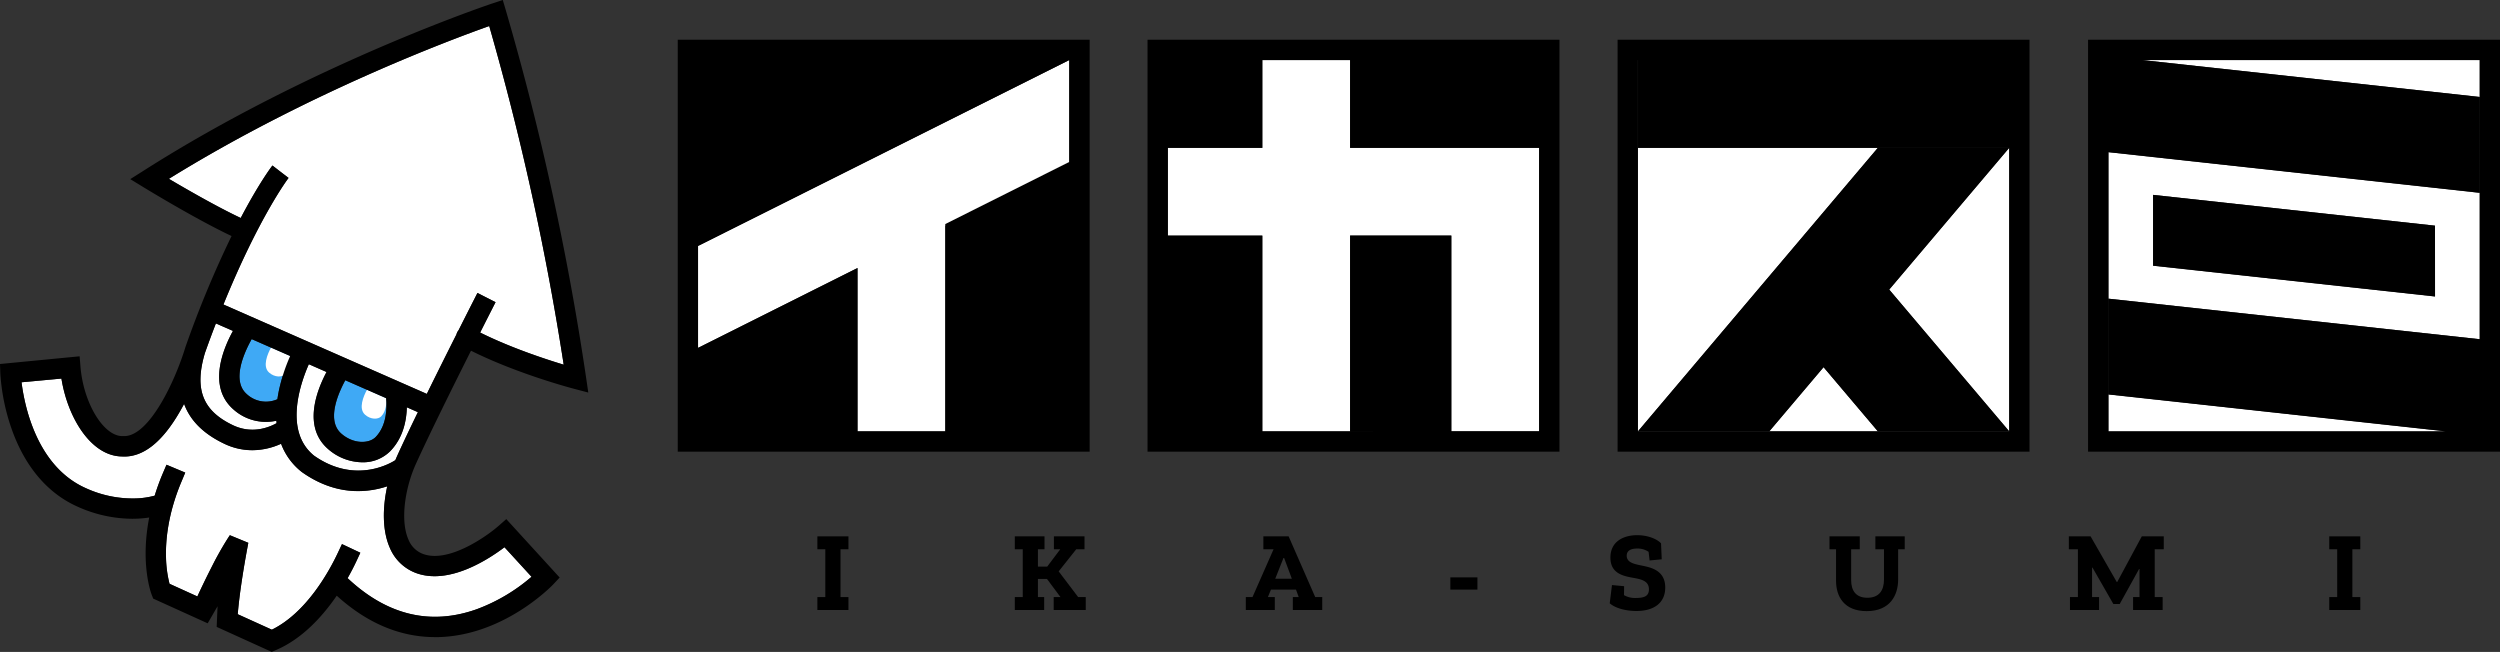
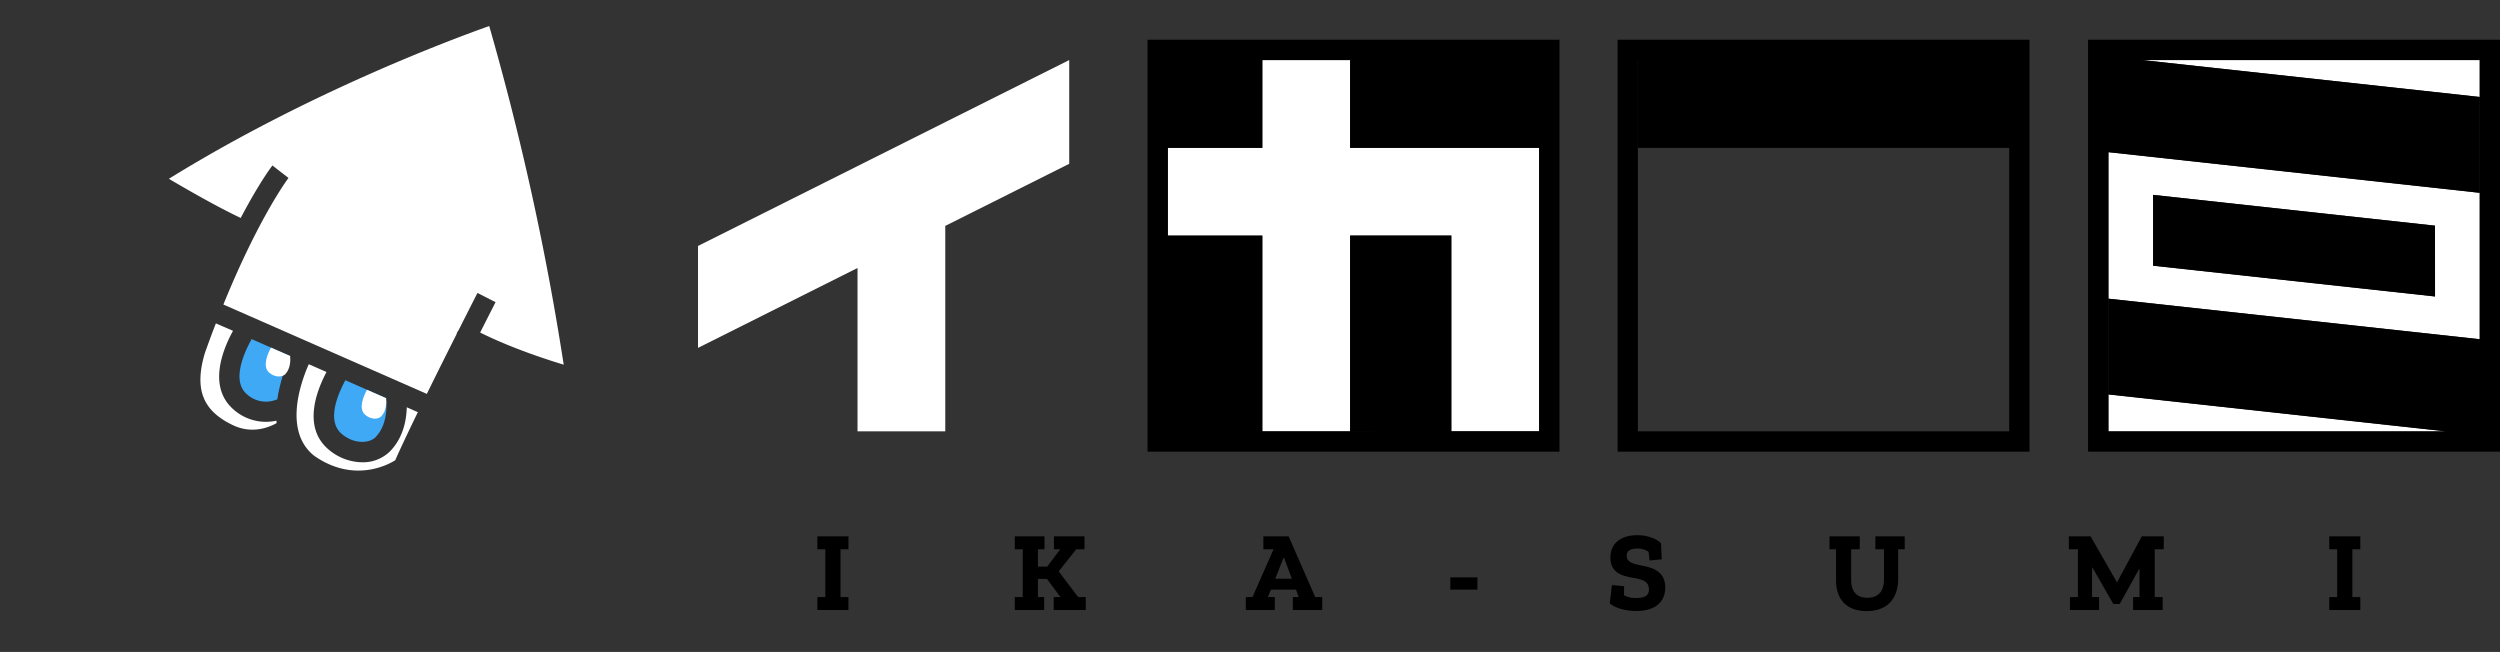
<svg xmlns="http://www.w3.org/2000/svg" viewBox="0 0 1353.77 353.02">
  <rect x="0" y="0" width="1353.77" height="353.02" fill="#333333" stroke="none" />
  <path d="m209.08 215.63-22.08-9.73c-4 7.43-10.17 21.73-2.27 28.79 6.51 5.83 15.11 5.7 18.75 1.93 6.05-6.32 6.09-15.96 5.6-20.99z" fill="#3fa9f5" />
  <path d="m133.52 213.32a15.27 15.27 0 0 0 16.69 2.86c.18-1.28.39-2.57.65-3.89a95.12 95.12 0 0 1 6.26-19.5l-20.84-9.16c-3.99 7.12-10.99 22.37-2.76 29.69z" fill="#3fa9f5" />
  <g fill="#fff">
    <path d="m209.08 215.63c.23 2.35.21 6.87-2.64 9.83-1.71 1.76-5.73 1.82-8.78-.91-3.7-3.31-.83-10 1.06-13.48z" />
    <path d="m157.12 192.79c.22 2.35.2 6.87-2.65 9.83-1.71 1.76-5.73 1.83-8.78-.9-3.7-3.31-.83-10 1.06-13.49z" />
-     <path d="m226.26 310.63a24.67 24.67 0 0 1 -15.15-14c-4.18-9.47-3.94-21.86-1.41-33.34a50 50 0 0 1 -15.79 2.6c-8.9 0-19.36-2.47-30.31-10.21l-.24-.18a34.83 34.83 0 0 1 -11.15-15.24 37.87 37.87 0 0 1 -15.6 3.49 35 35 0 0 1 -15.16-3.49c-11.19-5.32-18.42-12.48-21.76-21.6-.7 1.34-1.44 2.7-2.21 4-9.7 16.94-20.28 25.17-31.42 24.48-16.81-.14-29.42-21.04-32.79-42.14l-21.61 2c1.59 12.73 8.23 45.54 34.87 57.34a61 61 0 0 0 27.07 5.56 43.22 43.22 0 0 0 10.18-1.5c1.16-3.75 2.55-7.64 4.24-11.68l2.13-5.07 10.14 4.25-2.13 5.1c-7.42 17.7-8.6 32.3-8.27 41.42a63 63 0 0 0 1.89 13.71l15.08 6.87c1.61-3.5 4-8.47 6.67-13.83l2.49-4.91c3-5.73 5.87-10.57 8.43-14.42l10 4.12c0 .11-2.2 11.12-3.94 23.32-.84 5.83-1.43 11-1.79 15.34l18.48 8.38c18.86-9.24 31.13-31.82 35.63-41.35l2.35-5 9.94 4.69-2.34 5c-1.1 2.32-2.62 5.35-4.56 8.76 21.41 20.11 45 25.76 70.07 16.77a96.78 96.78 0 0 0 29.54-17.52l-14.65-16c-8.74 6.59-29.38 20-46.92 14.28z" />
    <path d="m167.2 197.22c-4.5 10.22-13.65 36.28 2.87 49.54 22.75 16 42.52 3.42 44 2.41.34-.82.69-1.63 1.05-2.42 3-6.6 6.9-14.82 11.15-23.56l-6-2.65c-.16 7.15-2 16.49-8.93 23.72a20.79 20.79 0 0 1 -15.17 6.07 28.61 28.61 0 0 1 -18.83-7.44c-13.36-12-5.89-31.34-.53-41.45z" />
    <path d="m91.45 96.82c9.64 5.69 26.43 15.35 38.91 21.2 9.94-18.94 16.64-27.76 17.17-28.41l4.35 3.39 4.36 3.36c-.24.31-16 21.18-35.27 68.54l110.16 48.4c5.54-11.27 11.27-22.72 16.05-32.22a5.37 5.37 0 0 1 1.12-2.22c5.92-11.75 10.14-20 10.25-20.23l9.8 5c-.1.2-3.45 6.74-8.35 16.44 16.26 8.11 34.87 14.27 45.25 17.41a1487.48 1487.48 0 0 0 -40.33-183.38c-20.84 7.39-98.6 36.38-173.47 82.72z" />
    <path d="m116.9 175.12c-2 5.08-3.94 10.41-5.94 16-5.84 19.58-1.29 31.3 15.21 39.13 10.3 4.9 19.45 1.2 23.6-1.12 0-.44-.06-.89-.09-1.33a27.23 27.23 0 0 1 -5.75.62 26.31 26.31 0 0 1 -17.75-6.94c-13.76-12.32-5.41-32.53 0-42.34z" />
-     <path d="m886.94 233.58h201.06v-153.51h-201v-47.53h201-201.06zm129.91-153.51h71.15l-65 76.74 65 76.74h-71.13l-29.38-34.72 2.42-2.86-31.8 37.58h-71.11z" />
    <path d="m1160 32.52 182.78 20v51.88l-201-22v-49.88 201.06h182.8l-182.77-20v-51.84l201 21.95v49.89-201.06zm158.61 128-152.71-16.63v-38.36l152.67 16.67z" />
    <path d="m377.98 188.38 86.37-43.26v88.46h47.52v-111.26l67.12-33.62v-56.18l-201.01 100.67z" />
    <path d="m731.08 32.54h-47.52v47.53h-14.16-36.97-.03v47.52h.03 36.97 14.16v105.99h47.52v-105.99h54.83v105.96h47.53v-105.96-47.52h-102.36z" />
  </g>
-   <path d="m273.87 5.46-1.61-5.46-5.4 1.79c-1 .32-98.47 32.93-188.89 90.51l-7.43 4.7 7.52 4.6c1.25.76 28.37 17.29 47.33 26.21a568.74 568.74 0 0 0 -24.93 60l-.08.24c-5.72 18.8-19.66 48.1-33.08 48.1h-.65-.39c-10.27 0-21.09-17.94-22.69-37.64l-.45-5.57-43.12 4.17.18 5.17a111.63 111.63 0 0 0 5.82 29.13c7.12 20.84 19.61 35.72 36.11 43a72.72 72.72 0 0 0 29.55 6.51 62.53 62.53 0 0 0 9.14-.68c-4.91 25 1 41 1.35 41.82l.81 2.09 29.5 13.38 5.35-9.25-.48 11.19 29.8 13.53 2.22-.95c14.32-6.07 25.35-18.33 33-29.48 16.39 14.87 34.28 22.43 53.24 22.43h2c35.87-1 61.71-28.27 62-28.55l3.47-3.71-28.9-31.64-4.05 3.56c-6.61 5.83-26.77 20-40.44 15.51a13.62 13.62 0 0 1 -8.5-8c-4.7-10.69-1.55-28.65 4-40.87 7.29-16.08 20.1-41.92 29.88-61.39 24.94 12.46 54.19 20.2 55.51 20.55l8 2.11-1.2-8.22a1491.72 1491.72 0 0 0 -43.49-198.89zm-123 206.83c-.26 1.32-.47 2.61-.65 3.89a15.27 15.27 0 0 1 -16.69-2.86c-8.23-7.36-1.23-22.57 2.76-29.69l20.84 9.16a95.12 95.12 0 0 0 -6.27 19.5zm-24.68 9.23a26.31 26.31 0 0 0 17.75 6.94 27.23 27.23 0 0 0 5.75-.62c0 .44 0 .89.09 1.33-4.15 2.32-13.3 6-23.6 1.12-16.5-7.83-21-19.55-15.21-39.13 2-5.63 4-11 5.94-16l9.24 4.06c-5.38 9.78-13.73 29.98.03 42.3zm100.08 89.11c17.54 5.72 38.18-7.69 46.92-14.32l14.65 16a96.78 96.78 0 0 1 -29.54 17.52c-25.1 9-48.66 3.34-70.07-16.77 1.94-3.41 3.46-6.44 4.56-8.76l2.34-5-9.94-4.69-2.35 5c-4.5 9.53-16.77 32.11-35.63 41.35l-18.46-8.37c.36-4.37.95-9.51 1.79-15.34 1.74-12.2 3.92-23.21 3.94-23.32l-10-4.12c-2.56 3.85-5.39 8.69-8.43 14.42l-2.49 4.91c-2.72 5.36-5.06 10.33-6.67 13.83l-15.08-6.84a63 63 0 0 1 -1.89-13.71c-.33-9.12.85-23.72 8.27-41.42l2.13-5.08-10.14-4.25-2.18 5.05c-1.69 4-3.08 7.93-4.24 11.68a43.22 43.22 0 0 1 -10.18 1.5 61 61 0 0 1 -27.07-5.52c-26.62-11.8-33.26-44.61-34.85-57.38l21.61-2c3.37 21.15 16 42 32.79 42.2 11.14.69 21.72-7.54 31.42-24.48.77-1.34 1.51-2.7 2.21-4 3.34 9.12 10.57 16.28 21.76 21.6a35 35 0 0 0 15.16 3.49 37.87 37.87 0 0 0 15.6-3.49 34.83 34.83 0 0 0 11.15 15.24l.24.18c11 7.74 21.41 10.21 30.31 10.21a50 50 0 0 0 15.79-2.6c-2.53 11.48-2.77 23.87 1.41 33.34a24.67 24.67 0 0 0 15.15 13.94zm-11.11-63.88c-.36.79-.71 1.6-1.05 2.42-1.51 1-21.28 13.56-44-2.41-16.52-13.26-7.37-39.32-2.87-49.54l9.61 4.22c-5.36 10.11-12.83 29.49.53 41.45a28.61 28.61 0 0 0 18.83 7.44 20.79 20.79 0 0 0 15.17-6.07c7-7.23 8.77-16.57 8.93-23.72l6 2.65c-4.26 8.74-8.17 16.96-11.16 23.56zm-6.07-31.12c.49 5 .45 14.67-5.65 21-3.64 3.77-12.24 3.9-18.75-1.93-7.9-7.06-1.77-21.36 2.27-28.79zm50.91-35.55c4.9-9.7 8.25-16.24 8.35-16.44l-9.8-5c-.11.22-4.33 8.48-10.25 20.23a5.37 5.37 0 0 0 -1.12 2.22c-4.78 9.5-10.51 20.95-16.05 32.22l-110.13-48.43c19.25-47.36 35-68.23 35.27-68.54l-4.39-3.34-4.35-3.36c-.5.65-7.23 9.47-17.17 28.41-12.48-5.85-29.27-15.51-38.91-21.2 74.87-46.37 152.63-75.36 173.47-82.75a1487.48 1487.48 0 0 1 40.33 183.39c-10.38-3.14-28.99-9.3-45.25-17.41z" />
  <path d="m442.62 297.43h4.3v25.89h-4.3v7h16.82v-7h-4.3v-25.89h4.3v-6.99h-16.82z" />
  <path d="m573.28 309.4 9.51-11.97h4.48v-6.99h-16.57v6.99h3.44l-7.06 9.39h-5.03v-9.39h3.56v-6.99h-16.08v6.99h4.3v25.89h-4.3v7h15.9v-7h-3.38v-9.81h4.91l7.3 9.81h-3.68v7h17.36v-7h-4.11z" />
  <path d="m697.8 290.44h-13.68v7h5.52l-11.41 25.89h-3.62v7h15.7v-7h-3.74l1.66-4.05h13.56l1.47 4.05h-3.19v7h15.93v-7h-3.8zm-7.24 22.94 4.44-11.22h.37l4.17 11.22z" />
  <path d="m785.38 312.65h14.66v6.63h-14.66z" />
  <path d="m887.75 306c-3.62-.8-6.87-1.72-6.87-5.09 0-2.88 2.45-3.87 5.71-3.87a10.5 10.5 0 0 1 6.13 1.78l.55 4.67 6.57-.62-.37-8.65c-2.58-2.7-7.73-4.42-12.94-4.42-7.18 0-14.48 3.26-14.48 12.15 0 8.59 6.87 10 12.63 11 4.42.79 8.23 1.78 8.23 6.19 0 4.05-3.13 4.67-7.43 4.67a11.7 11.7 0 0 1 -6.07-1.54l.06-4.84-6.57-.62-1.22 9.88c3.13 2.76 9 4.17 14.42 4.17 9.69 0 15.64-4.48 15.64-12.7 0-10.11-9.08-11.1-13.99-12.16z" />
  <path d="m1015.53 297.43h4.66v16.38c0 6-2.7 9.88-9 9.88s-8.77-4-8.77-9.45v-16.81h4.66v-7h-16.4v7h3.55v17.06c0 8.59 4.42 16.44 16.57 16.44 12.76 0 17.06-8.65 17.06-17.12v-16.38h3.56v-7h-15.89z" />
  <path d="m1146.49 315.16h-.25l-14.17-24.72h-11.78v6.99h4.91v25.89h-4.3v7h15.77v-7h-3.8v-15.95h.24l11.29 19.7h3.44l10.49-18.96h.24v15.21h-3.49v7h16.01v-7h-4.29v-25.89h4.9v-6.99h-11.9z" />
  <path d="m1261.31 297.43h4.3v25.89h-4.3v7h16.82v-7h-4.3v-25.89h4.3v-6.99h-16.82z" />
  <path d="m1165.9 143.89 152.67 16.67v-38.36l-152.67-16.67z" />
-   <path d="m989.89 195.97-2.42 2.86 29.38 34.72h71.12l-64.94-76.74 64.94-76.74h-71.12l-129.88 153.48h71.12z" />
  <path d="m632.4 21.52h-11v223.06h223.06v-223.06zm201.06 212.06h-149.9v-106h-51.16v-47.51h51.16v-47.53h47.52v47.53h102.36v153.48h-47.53v-106h-54.83v106z" />
  <path d="m886.94 21.52h-11v223.06h223.06v-223.06zm201.06 11h-201v47.55h201v153.51h-201.06v-201.06z" />
-   <path d="m378 21.52h-11v223.06h223.05v-223.06zm201.07 11h-.07v55.18l-67.12 33.62v112.26h-47.53v-88.46l-86.35 43.26v-55.19l201-100.67h.06z" />
  <path d="m1342.77 21.52h-212.07v223.06h223.07v-223.06zm0 11v201.06-49.89l-201-21.95v51.88l182.77 20h-182.84v-201.1 49.89l201 22v-51.93l-182.7-19.96h182.81z" />
</svg>